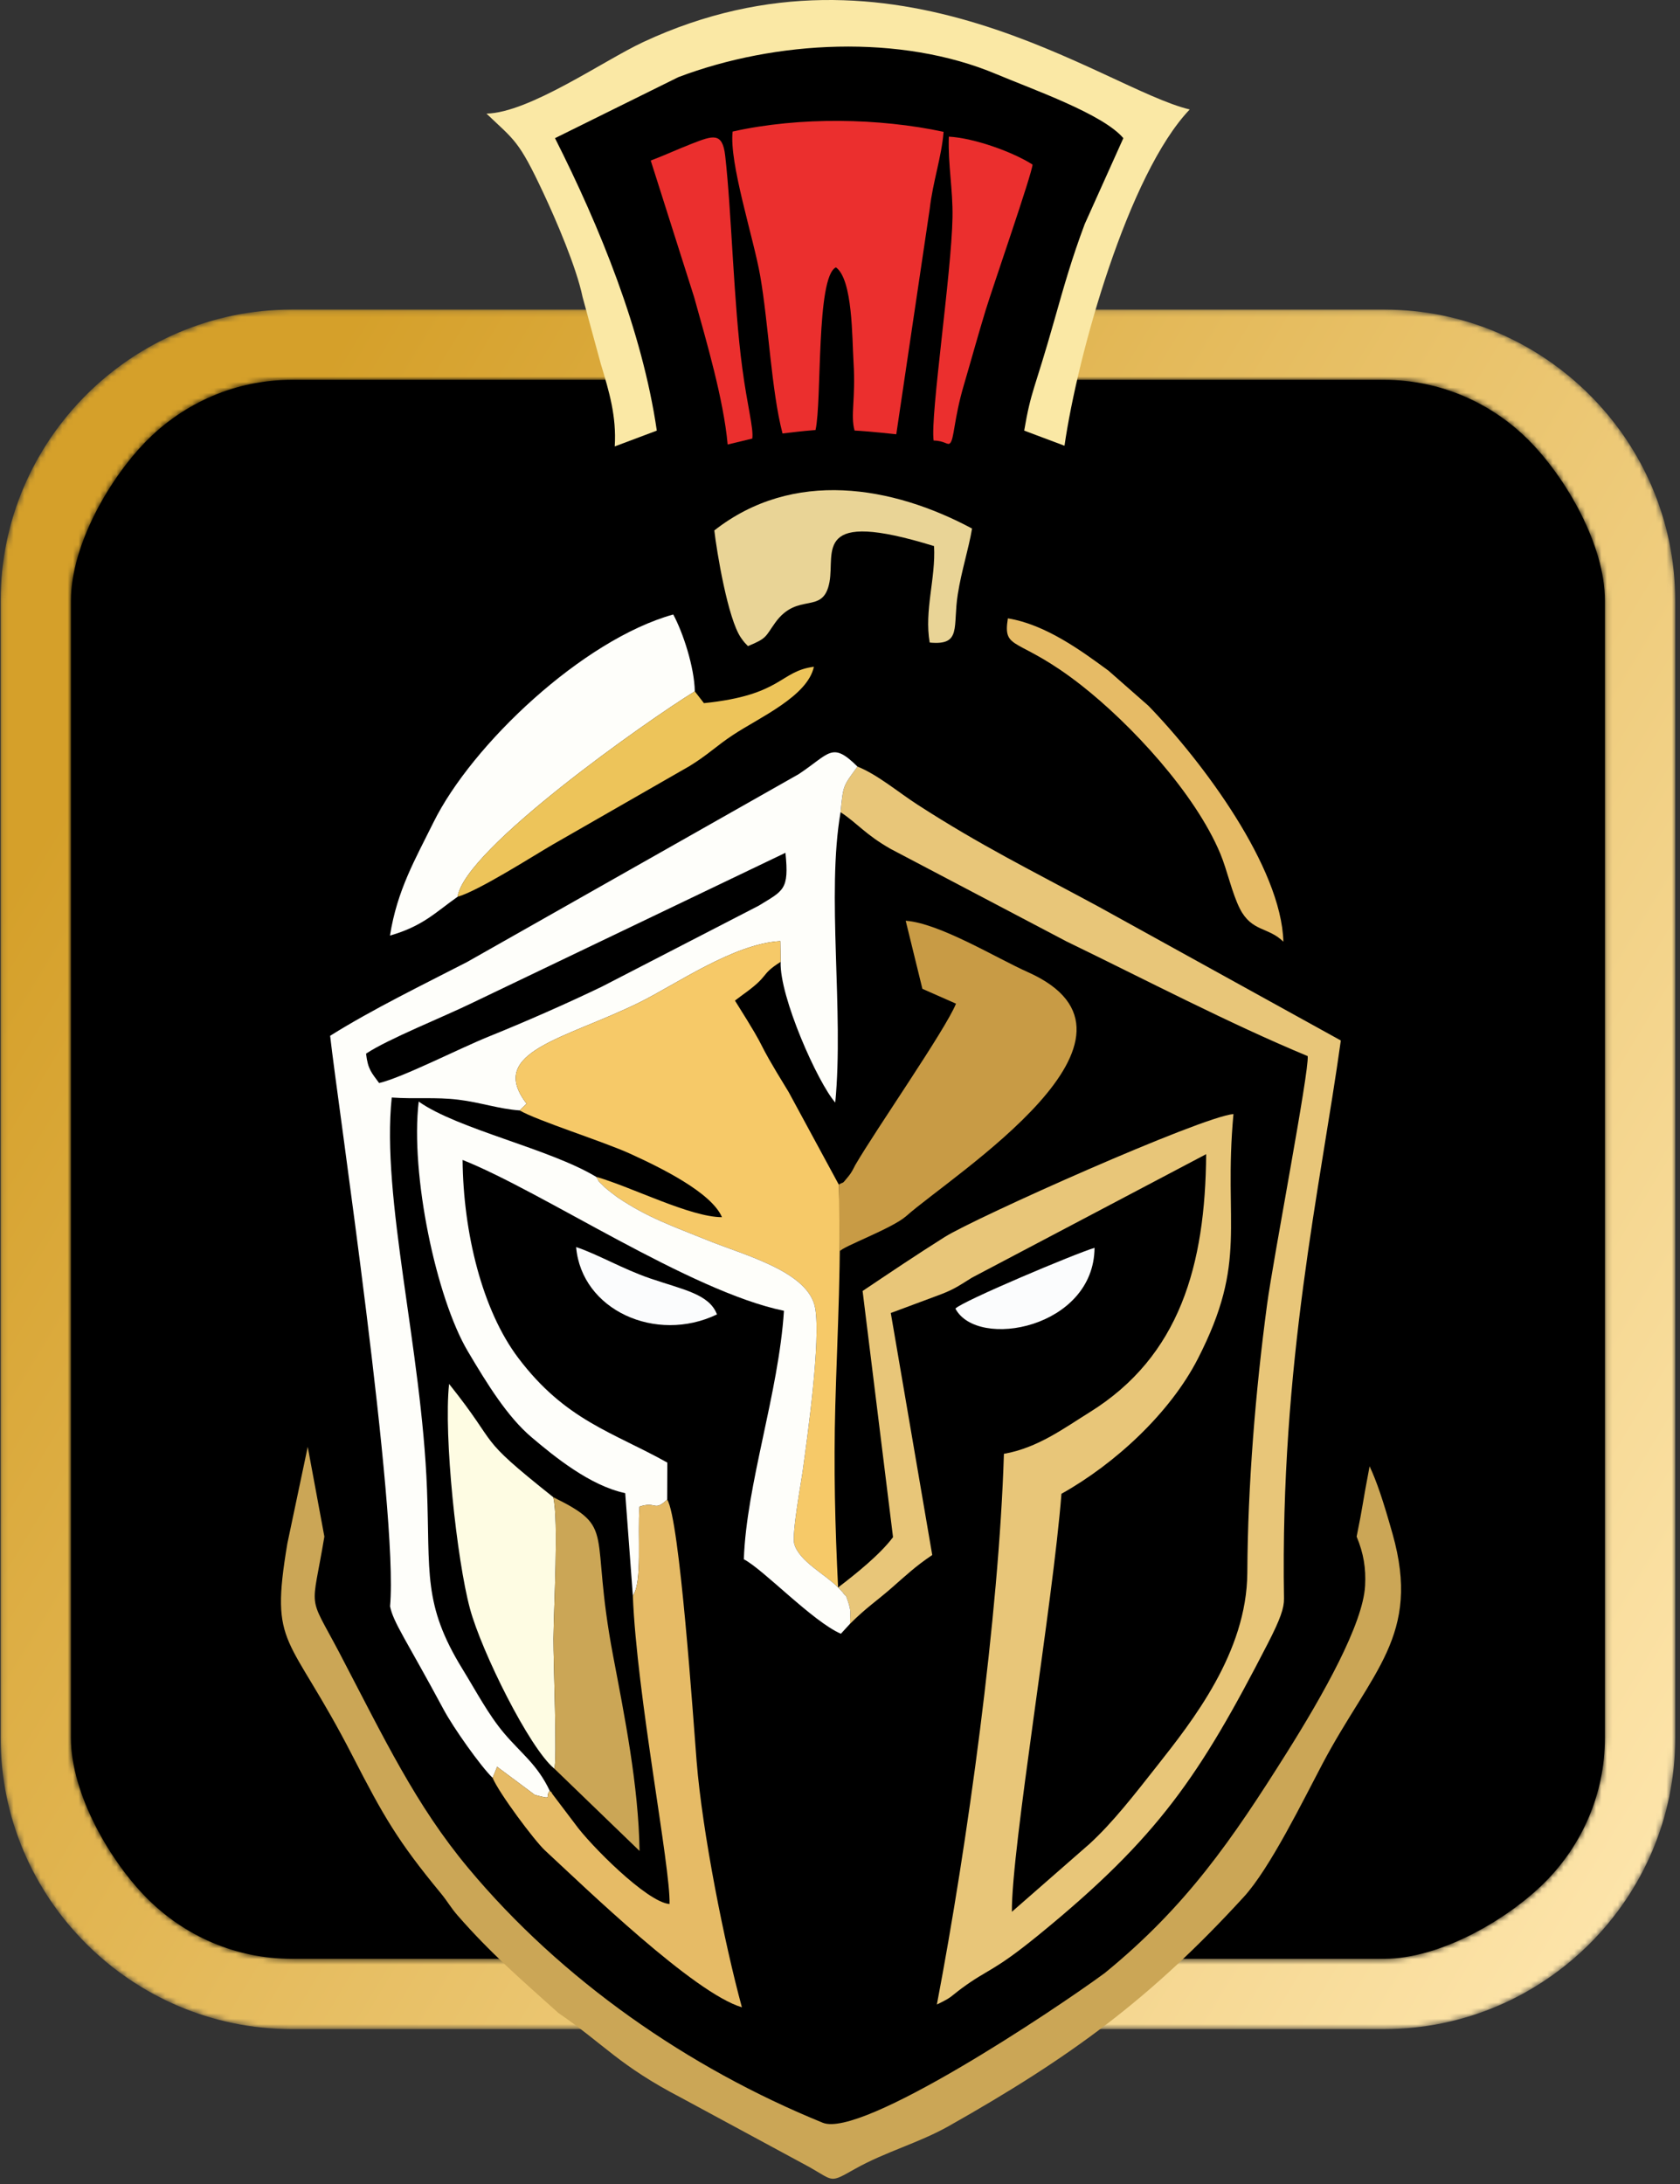
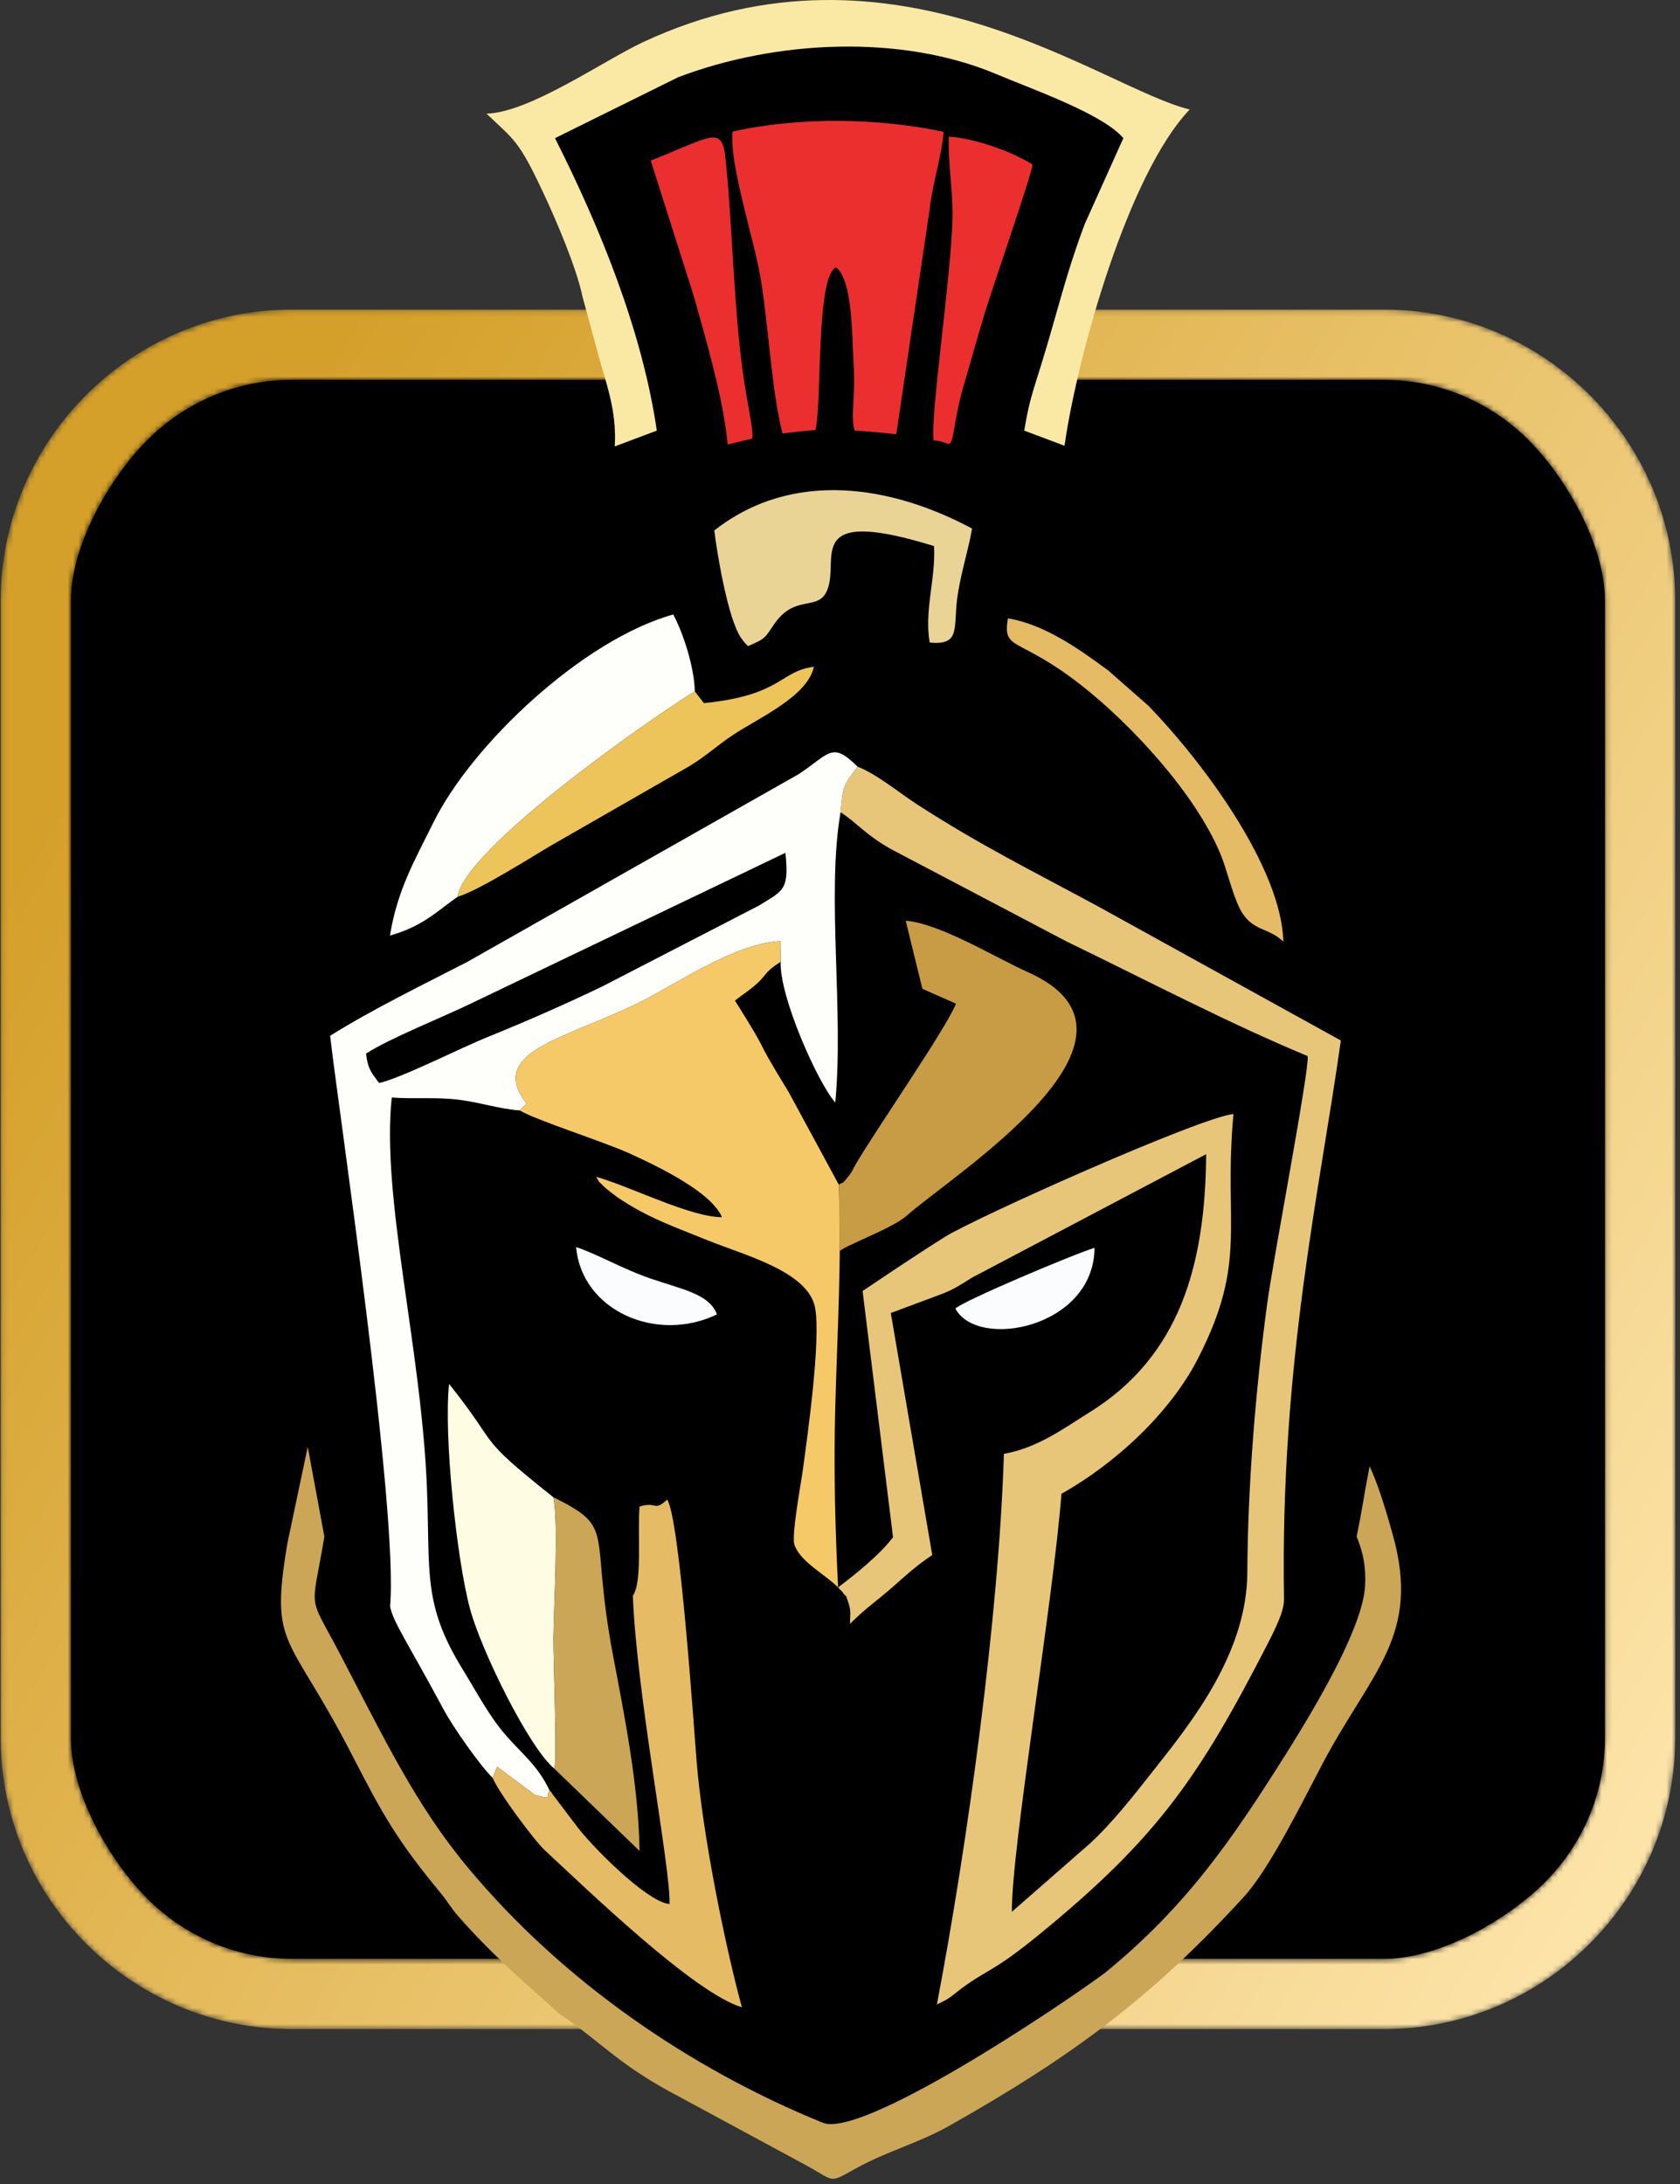
<svg xmlns="http://www.w3.org/2000/svg" width="310" height="403" viewBox="0 0 310 403" fill="none">
  <rect x="0" y="0" width="310" height="403" fill="#333333" stroke="none" />
  <path fill-rule="evenodd" clip-rule="evenodd" d="M55.477 58.96H249.34C277.317 58.96 300.208 81.851 300.208 109.828V319.291C300.208 347.269 277.317 370.16 249.34 370.16H201.01L154.009 396.046L107.61 370.16H55.477C27.498 370.16 4.608 347.269 4.608 319.291V109.828C4.608 81.851 27.498 58.96 55.477 58.96Z" fill="black" />
  <mask id="mask0_50_5" style="mask-type:luminance" maskUnits="userSpaceOnUse" x="0" y="57" width="310" height="342">
    <path d="M53.829 57.117H255.406C270.185 57.117 283.616 63.157 293.346 72.889C303.077 82.62 309.118 96.051 309.118 110.829V320.711C309.118 335.489 303.077 348.92 293.346 358.651C283.616 368.381 270.185 374.423 255.406 374.423H197.61L154.21 398.223L113.41 374.423H53.829C39.051 374.423 25.621 368.381 15.889 358.651C6.158 348.92 0.118 335.489 0.118 320.711V110.829C0.118 96.051 6.158 82.62 15.889 72.889C25.621 63.157 39.051 57.117 53.829 57.117ZM255.406 70.094H53.829C43.467 70.094 34.04 74.339 27.201 81.177C20.363 88.016 13.094 100.467 13.094 110.829V320.711C13.094 331.073 20.363 343.524 27.201 350.363C34.04 357.2 43.467 361.445 53.829 361.445H97.21L154.009 396.046L210.41 361.445H255.406C265.769 361.445 278.22 354.177 285.058 347.339C291.897 340.5 296.142 331.073 296.142 320.711V110.829C296.142 100.467 288.873 88.016 282.034 81.177C275.196 74.339 265.769 70.094 255.406 70.094Z" fill="white" />
  </mask>
  <g mask="url(#mask0_50_5)">
    <path d="M53.829 57.117H255.406C270.185 57.117 283.616 63.157 293.346 72.889C303.077 82.62 309.118 96.051 309.118 110.829V320.711C309.118 335.489 303.077 348.92 293.346 358.651C283.616 368.381 270.185 374.423 255.406 374.423H197.61L154.21 398.223L113.41 374.423H53.829C39.051 374.423 25.621 368.381 15.889 358.651C6.158 348.92 0.118 335.489 0.118 320.711V110.829C0.118 96.051 6.158 82.62 15.889 72.889C25.621 63.157 39.051 57.117 53.829 57.117ZM255.406 70.094H53.829C43.467 70.094 34.04 74.339 27.201 81.177C20.363 88.016 13.094 100.467 13.094 110.829V320.711C13.094 331.073 20.363 343.524 27.201 350.363C34.04 357.2 43.467 361.445 53.829 361.445H97.21L154.009 396.046L210.41 361.445H255.406C265.769 361.445 278.22 354.177 285.058 347.339C291.897 340.5 296.142 331.073 296.142 320.711V110.829C296.142 100.467 288.873 88.016 282.034 81.177C275.196 74.339 265.769 70.094 255.406 70.094Z" fill="url(#paint0_linear_50_5)" />
  </g>
  <path fill-rule="evenodd" clip-rule="evenodd" d="M103.02 371.427C111.718 377.401 114.14 381.054 125.657 387.067L149.384 399.893C153.972 402.499 153.058 402.861 157.786 400.204C163.457 397.016 169.508 395.456 175.105 392.293C197.673 379.539 212.337 368.796 229.526 350.009C234.334 344.755 240.437 332.263 244.022 325.477C253.097 308.305 262.277 301.849 256.961 283.04C255.168 276.691 254.04 273.399 252.724 270.564C251.345 277.731 251.541 277.635 250.332 283.535C251.626 286.665 252.064 289.376 251.892 292.603C251.516 299.667 244.149 312.751 237.361 323.54C227.337 339.471 218.906 351.792 203.833 364.089C194.306 371.089 158.965 394.608 151.817 391.697C127.01 381.592 103.632 365.367 86.384 344.672C76.728 333.087 71.041 321.079 62.546 304.825C56.673 293.724 57.496 297.713 59.854 283.535L56.784 266.977L53.022 284.825C49.737 304.428 53.21 300.936 65.074 324.051C70.737 335.08 73.389 339.715 81.297 349.297C82.646 350.931 83.097 351.907 84.462 353.473C90.493 360.389 96.18 365.287 103.02 371.427Z" fill="#CBA656" />
  <path fill-rule="evenodd" clip-rule="evenodd" d="M100.213 25.117L117.613 85.718L191.613 88.718L203.413 41.318L212.013 22.117L160.813 4.117L118.013 11.518L100.213 25.117Z" fill="black" />
  <path fill-rule="evenodd" clip-rule="evenodd" d="M144.049 177.484C140.05 180.032 142.278 179.84 136.981 183.607L135.617 184.632C144.862 195.055 139.408 188.792 145.525 201.509L154.777 218.591C155.868 217.917 155.164 218.769 156.576 217.04C157.129 216.361 157.357 215.873 157.809 214.993L173.625 187.767C175.325 185.944 176.02 186.376 177.034 183.865L170.204 182.463L167.124 169.9C173.366 170.341 183.964 176.847 189.598 179.351C195.013 181.756 196.977 181.421 196.77 188.655C196.054 213.683 183.932 209.565 167.213 224.403C165.484 225.939 164.332 226.695 162.046 227.437C156.224 229.331 160.92 227.311 156.688 230.236C156.564 230.055 156.416 229.533 156.364 229.66C155.869 230.848 155.837 228.705 155.734 228.52C155.653 228.375 155.51 228.103 155.429 227.959C155.35 227.819 155.181 227.541 155.113 227.423C155.048 227.307 154.921 227.06 154.801 226.893C155.101 228.084 154.242 255.357 154.134 259.331C153.814 271.016 154.097 281.691 154.648 292.927C157.942 290.412 162.365 286.873 164.785 283.645L159.17 238.22C164.646 234.545 168.902 231.68 174.306 228.265C179.893 224.736 221.594 206.099 227.6 205.569C225.716 226.197 230.342 232.536 221.044 250.699C215.898 260.749 205.752 270.103 195.861 275.641C194.33 295.624 186.609 341.151 186.717 352.771L201.056 340.228C205.364 336.279 209.33 331.145 213.496 325.861C219.989 317.62 230.081 304.924 230.16 290.203C230.248 273.981 231.672 256.664 233.806 240.711C234.949 232.172 241.61 197.603 241.3 194.877C226.844 188.875 211.34 180.767 196.766 173.704L164.342 156.645C159.636 153.964 158.294 151.971 155.104 149.867C152.48 165.091 155.742 186.537 154.125 203.447C150.88 199.751 143.809 183.892 144.049 177.484Z" fill="black" />
  <path fill-rule="evenodd" clip-rule="evenodd" d="M110.872 67.187C112.409 72.273 113.778 76.823 113.432 82.376L121.197 79.459C118.496 60.967 110.668 41.86 102.41 25.495L125.173 14.236C143.134 7.431 166.189 6.229 183.893 13.694C190.652 16.544 203.525 21.036 207.284 25.495L200.154 41.351C197.761 47.751 196.422 52.476 194.497 59.272C190.817 72.273 190.278 71.9 188.989 79.459L196.425 82.251C198.846 65.408 208.189 32.069 219.532 20.201C203.45 16.361 165.176 -13.959 118.658 7.777C111.377 11.18 97.693 20.796 89.769 20.967C94.948 25.923 95.68 25.802 100.278 35.633C102.632 40.661 106.364 49.323 107.497 54.796L110.872 67.187Z" fill="#FAE8A5" />
  <path fill-rule="evenodd" clip-rule="evenodd" d="M135.188 24.276C134.521 30.073 139.036 43.836 140.268 50.863C141.817 59.704 142.328 72.067 144.393 79.987C146.954 79.7 147.461 79.599 150.484 79.35C151.682 74.058 150.561 51.066 154.252 49.334C157.368 51.603 157.218 62.344 157.501 66.918C157.916 73.648 156.897 76.551 157.688 79.448C158.902 79.51 160.954 79.656 165.385 80.133L171.552 38.576C172.129 33.523 173.742 28.982 174.116 24.327C162.328 21.791 147.577 21.499 135.188 24.276Z" fill="#EB2F2E" />
  <path fill-rule="evenodd" clip-rule="evenodd" d="M172.276 81.292C174.31 81.324 174.818 82.197 175.277 81.809C176.097 81.117 175.968 77.448 177.857 71.039C179.201 66.484 180.389 62.105 181.882 57.215C183.185 52.955 190.474 31.953 190.528 30.367C186.918 28.052 179.782 25.467 175.082 25.215C174.908 30.452 175.848 34.887 175.76 40.109C175.588 50.399 171.628 76.754 172.276 81.292Z" fill="#EB2F2E" />
  <path fill-rule="evenodd" clip-rule="evenodd" d="M120.076 29.624L128.092 54.856C130.364 63.035 133.518 73.696 134.27 82.024L138.813 80.927C139.084 79.067 137.885 74.872 136.973 67.932C135.37 56.111 135.006 39.151 133.816 28.733C133.312 24.317 131.532 25.012 127.666 26.515C124.897 27.591 122.846 28.577 120.076 29.624Z" fill="#EB2F2E" />
  <path fill-rule="evenodd" clip-rule="evenodd" d="M155.104 149.867C158.294 151.971 159.636 153.964 164.342 156.645L196.766 173.704C211.34 180.767 226.844 188.875 241.3 194.877C241.61 197.603 234.949 232.172 233.806 240.711C231.672 256.664 230.248 273.981 230.16 290.203C230.081 304.924 219.989 317.62 213.496 325.861C209.33 331.145 205.364 336.279 201.056 340.228L186.717 352.771C186.609 341.151 194.33 295.624 195.861 275.641C205.752 270.103 215.898 260.749 221.044 250.699C230.342 232.536 225.716 226.197 227.6 205.569C221.594 206.099 179.893 224.736 174.306 228.265C168.902 231.68 164.646 234.545 159.17 238.22L164.785 283.645C162.365 286.873 157.942 290.412 154.648 292.927L155.472 293.787C156.332 295.065 155.877 293.753 156.425 295.363C157.124 297.412 156.849 297.464 156.854 299.624C159.916 296.589 161.677 295.491 164.458 293.067C167.084 290.776 168.845 289.075 172.02 286.936L164.372 242.28L172.392 239.293C175.884 238.04 176.529 237.513 179.361 235.752L222.566 212.971C222.414 233.409 217.717 250.267 201.037 260.613C196.406 263.487 191.484 267.184 185.246 268.265C184.322 298.243 178.528 340.253 172.876 369.88C175.785 368.481 175.334 368.456 177.47 366.881C182.489 363.183 183.089 364.039 191.79 356.935C213.753 338.999 221.377 327.676 233.926 303.296C236.265 298.753 236.958 296.7 236.929 294.967C236.2 251.393 243.634 219.163 247.414 191.996L202.532 167.203C190.246 160.572 180.929 155.991 169.313 148.485C165.74 146.176 161.953 142.947 158.224 141.451C155.592 145.111 155.598 144.724 155.104 149.867Z" fill="#E8C679" />
  <path fill-rule="evenodd" clip-rule="evenodd" d="M67.546 194.423C71.656 191.687 81.785 187.679 87.253 185.004L144.934 157.361C145.637 164.245 144.586 164.303 139.996 167.125L111.077 182.053C104.578 185.191 96.834 188.585 90.233 191.251C84.753 193.463 74.296 198.827 69.957 199.848C68.588 197.959 67.884 197.368 67.546 194.423ZM90.904 328.068L91.734 326.015L98.701 331.208C102.269 332.133 100.444 331.568 101.446 330.453C99.134 325.561 96.189 323.583 92.992 319.793C90.11 316.376 87.894 312.139 85.324 307.956C77.989 296.017 79.38 290.223 78.788 274.756C77.797 248.879 70.334 221.113 72.285 202.52C76.664 202.828 80.31 202.4 84.628 202.927C88.618 203.413 92.074 204.632 95.889 204.897L97.176 203.657C89.733 194.024 104.304 191.729 118.004 184.968C124.718 181.653 135.43 174.117 143.989 173.661L144.049 177.484C143.809 183.892 150.88 199.751 154.125 203.447C155.742 186.537 152.48 165.091 155.104 149.867C155.598 144.724 155.592 145.111 158.224 141.451C153.489 136.772 153.164 139.008 147.372 142.851L86.21 177.501C77.976 181.749 68.776 186.208 60.918 191.128C62.397 204.357 73.542 278.768 71.976 296.408C72.57 299.401 74.998 302.665 81.873 315.473C83.684 318.848 88.648 325.863 90.904 328.068Z" fill="#FEFEFA" />
  <path fill-rule="evenodd" clip-rule="evenodd" d="M95.889 204.897C99.008 206.748 111.389 210.657 116.264 212.883C121.785 215.403 131.25 219.999 133.222 224.599C127.364 224.593 116.634 219.056 109.977 217.139C111.054 218.669 109.628 217.155 111.642 219.133C111.87 219.357 113.549 220.671 113.912 220.916C119.538 224.727 124.328 226.329 130.57 228.865C137.405 231.643 149.27 234.637 150.428 241.428C151.456 247.461 149.032 264.711 148.145 271.241C147.837 273.515 146.042 283.184 146.577 284.951C147.55 288.165 152.2 290.427 154.648 292.927C154.097 281.691 153.814 271.016 154.134 259.331C154.489 246.329 155.352 231.471 154.777 218.591L145.525 201.509C138.168 189.515 142.893 196.204 135.617 184.632L136.981 183.607C142.278 179.84 140.05 180.032 144.049 177.484L143.989 173.661C135.43 174.117 124.718 181.653 118.004 184.968C104.304 191.729 89.733 194.024 97.176 203.657L95.889 204.897Z" fill="#F6C968" />
-   <path fill-rule="evenodd" clip-rule="evenodd" d="M116.776 294.445C118.554 291.963 117.608 283.256 118.008 278.005C121.224 276.953 120.576 279.033 123.11 276.717L123.138 269.885C113.076 264.245 104.345 262.123 95.626 250.565C88.974 241.749 85.486 227.465 85.357 214.036C100.18 219.923 127.377 238.32 144.658 241.871C143.676 257.079 137.718 273.917 137.258 287.725C140.864 289.593 149.929 299.191 155.161 301.467L156.854 299.624C156.849 297.464 157.124 297.412 156.425 295.363C155.877 293.753 156.332 295.065 155.472 293.787L154.648 292.927C152.2 290.427 147.55 288.165 146.577 284.951C146.042 283.184 147.837 273.515 148.145 271.241C149.032 264.711 151.456 247.461 150.428 241.428C149.27 234.637 137.405 231.643 130.57 228.865C124.328 226.329 119.538 224.727 113.912 220.916C113.549 220.671 111.87 219.357 111.642 219.133C109.628 217.155 111.054 218.669 109.977 217.139C101.338 211.939 84.493 208.376 77.261 203.268C75.682 216.657 80.486 239.479 86.312 249.329C89.94 255.463 93.668 261.463 98.064 265.189C102.234 268.725 108.868 274.152 115.366 275.519L116.776 294.445Z" fill="#FEFEFA" />
  <path fill-rule="evenodd" clip-rule="evenodd" d="M154.777 218.591L154.956 230.909C155.3 230.085 164.64 226.688 167.213 224.403C175.964 216.637 216.421 191.264 189.598 179.351C183.964 176.847 173.366 170.341 167.124 169.9L170.204 182.463L176.405 185.2C174.458 190.02 161.652 208.377 157.809 214.993C157.357 215.873 157.129 216.361 156.576 217.04C155.164 218.769 155.868 217.917 154.777 218.591Z" fill="#C89B45" />
  <path fill-rule="evenodd" clip-rule="evenodd" d="M116.776 294.445C117.48 312.735 123.754 344.568 123.549 351.339C119.325 351.013 108.721 340.215 106.184 336.656L101.872 330.961C101.805 330.657 101.592 330.62 101.446 330.453C100.444 331.568 102.269 332.133 98.701 331.208L91.734 326.015L90.904 328.068C92.108 330.927 98.65 339.677 100.557 341.443C108.052 348.379 128.068 367.788 136.898 370.393C133.665 358.54 129.602 338.169 128.542 324.989C127.96 317.764 125.405 280.081 123.11 276.717C120.576 279.033 121.224 276.953 118.008 278.005C117.608 283.256 118.554 291.963 116.776 294.445Z" fill="#E6BB66" />
  <path fill-rule="evenodd" clip-rule="evenodd" d="M84.444 165.473C85.696 156.688 119.352 133.021 128.206 127.572C128.136 123.12 126.025 116.695 124.228 113.388C107.529 118.04 87.073 137.391 79.98 151.756C76.62 158.563 73.282 164.251 71.96 172.637C78.097 170.867 80.358 168.339 84.444 165.473Z" fill="#FEFEFA" />
  <path fill-rule="evenodd" clip-rule="evenodd" d="M102.278 326.348C102.849 325.169 102.096 306.379 102.128 302.363C102.172 296.733 103.116 280.493 102.088 276.265C87.341 264.52 92.609 267.56 82.866 255.367C81.845 264.98 84.293 287.857 86.722 296.845C88.852 304.732 97.673 322.561 102.278 326.348Z" fill="#FEFCE3" />
  <path fill-rule="evenodd" clip-rule="evenodd" d="M131.809 97.88C132.242 101.687 134.3 114.231 136.742 117.705C137.413 118.66 137.414 118.567 138.013 119.221C141.564 117.767 141.185 117.509 143.022 114.935C147.232 109.041 151.904 113.659 153.062 107.387C154.09 101.827 149.897 93.824 172.356 100.768C172.682 106.765 170.518 112.652 171.552 118.567C177.518 119.143 175.777 115.684 176.732 109.664C177.442 105.181 178.716 101.409 179.366 97.529C164.677 89.657 146.345 86.489 131.809 97.88Z" fill="#E9D496" />
  <path fill-rule="evenodd" clip-rule="evenodd" d="M102.278 326.348L118.012 341.545C117.828 329.448 115.24 316.663 113.113 305.432C108.696 282.095 113.88 282.101 102.088 276.265C103.116 280.493 102.172 296.733 102.128 302.363C102.096 306.379 102.849 325.169 102.278 326.348Z" fill="#CBA656" />
  <path fill-rule="evenodd" clip-rule="evenodd" d="M128.206 127.572C119.352 133.021 85.696 156.688 84.444 165.473C88.289 164.385 98.248 158.025 101.953 155.863L127.237 141.357C130.672 139.247 132.181 137.641 135.282 135.599C140.205 132.355 149.013 128.484 150.182 123.033C143.794 123.86 144.405 128.26 129.894 129.749L128.206 127.572Z" fill="#EDC45A" />
  <path fill-rule="evenodd" clip-rule="evenodd" d="M236.814 173.769C236.442 160.04 221.922 140.548 211.904 130.227L204.549 123.763C199.562 120.093 192.896 115.211 185.976 114.104C184.996 120.267 187.782 117.256 199.485 126.416C208.718 133.644 220.526 146.38 225.18 157.528C226.444 160.556 227.352 164.881 228.806 167.715C230.988 171.965 234.068 171.037 236.814 173.769Z" fill="#E6BB66" />
  <path fill-rule="evenodd" clip-rule="evenodd" d="M176.294 241.468C180.358 249.125 201.861 245.053 201.969 230.255C198.598 231.237 177.514 240.108 176.294 241.468Z" fill="#FBFCFD" />
  <path fill-rule="evenodd" clip-rule="evenodd" d="M132.297 242.543C130.88 238.771 126.03 237.973 119.99 235.905C114.925 234.172 110.345 231.463 106.309 230.113C107.308 241.731 121.026 247.956 132.297 242.543Z" fill="#FBFCFD" />
  <defs>
    <linearGradient id="paint0_linear_50_5" x1="9.762" y1="150.739" x2="328.072" y2="342.972" gradientUnits="userSpaceOnUse">
      <stop stop-color="#D5A02A" />
      <stop offset="1" stop-color="#FFE8B1" />
    </linearGradient>
  </defs>
</svg>